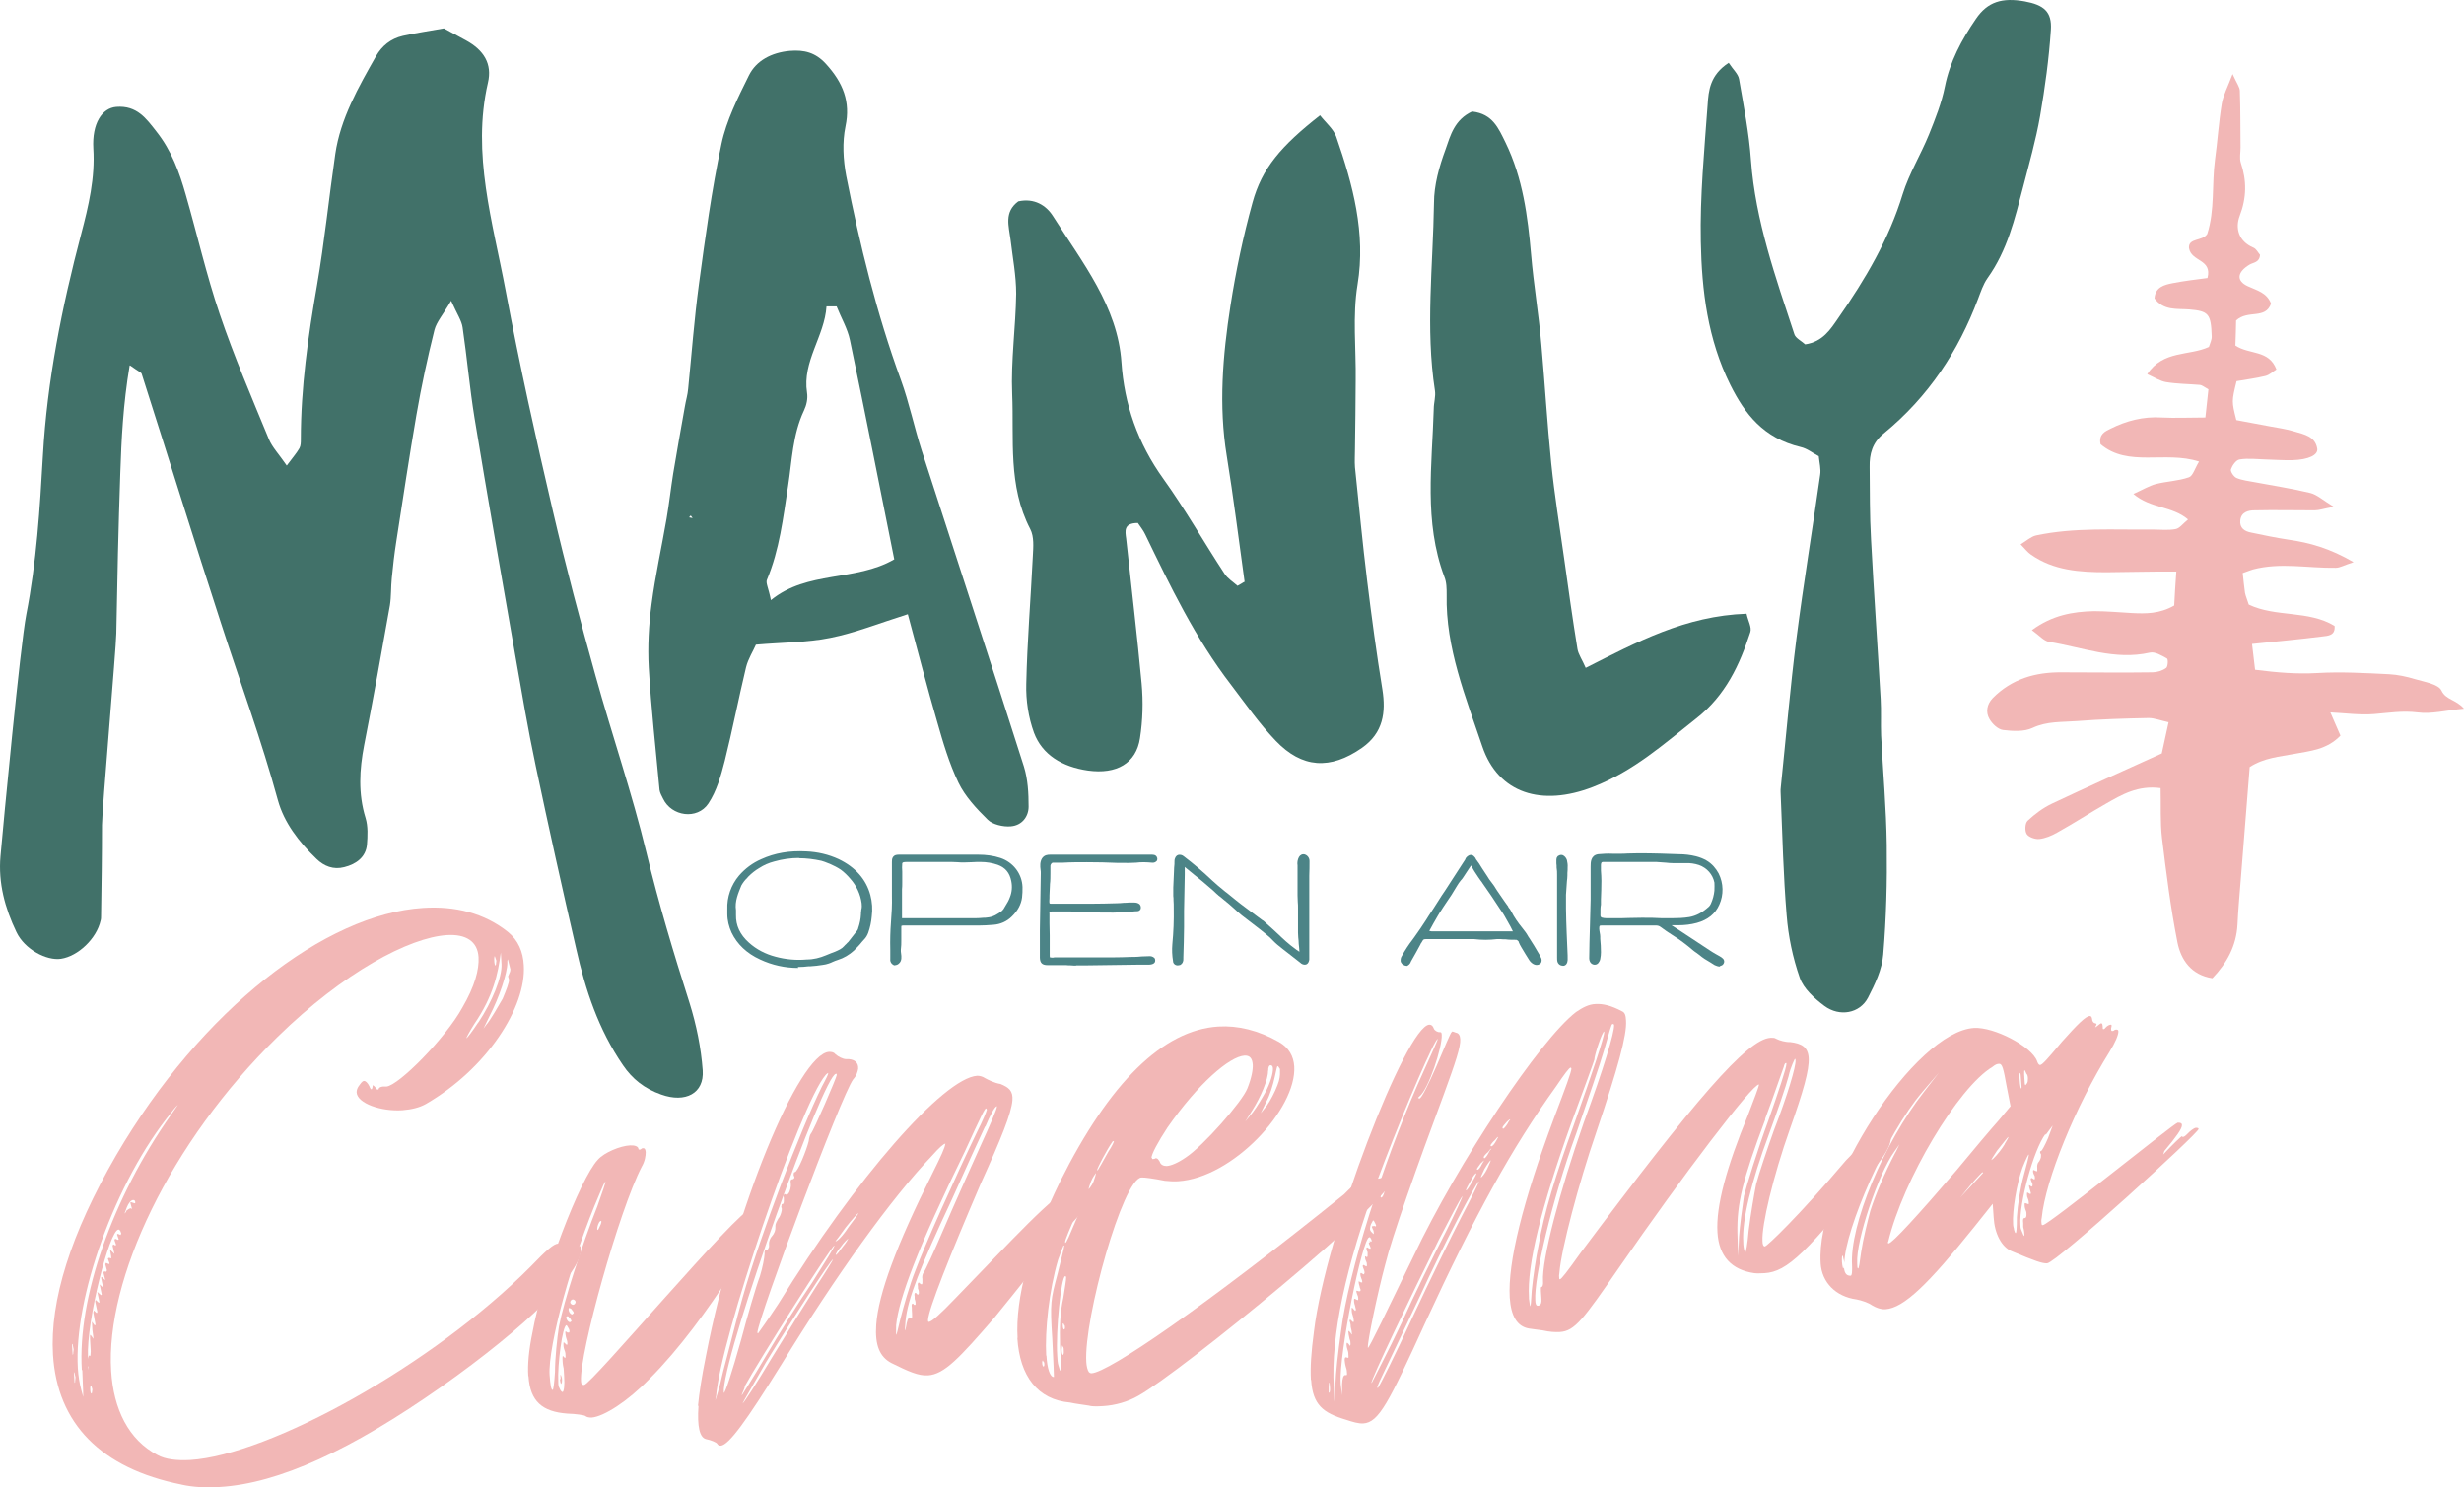
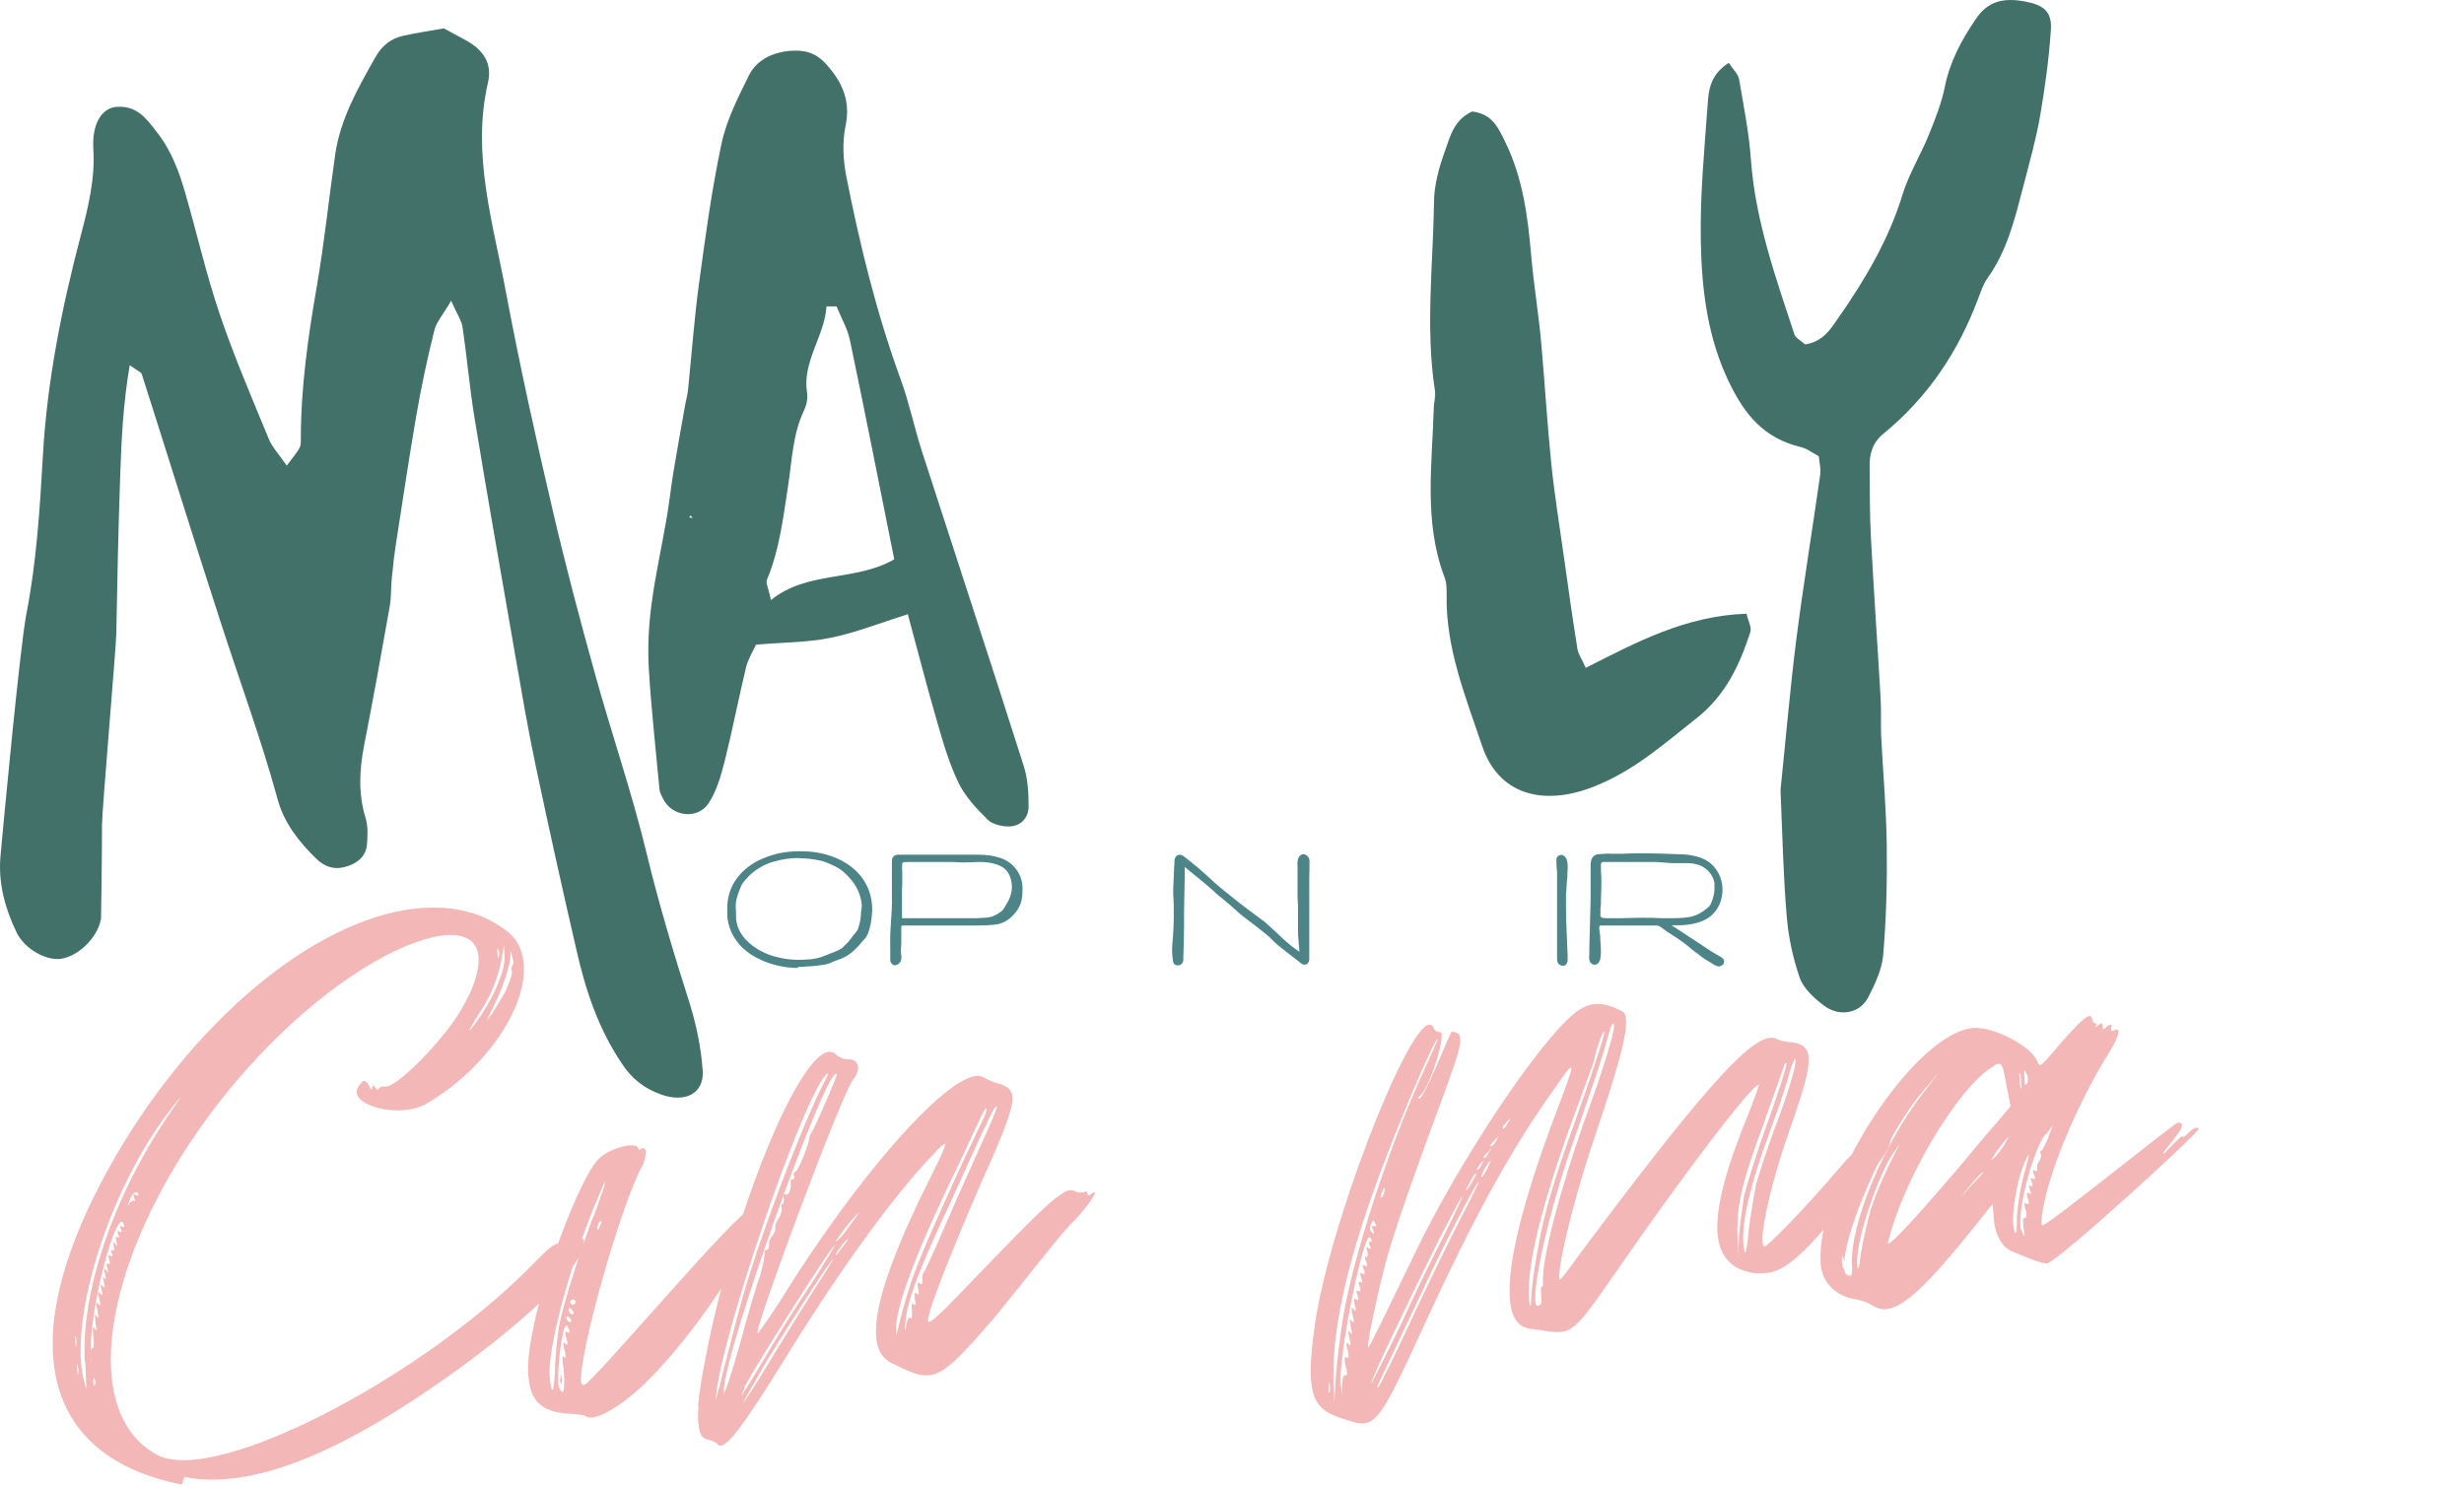
<svg xmlns="http://www.w3.org/2000/svg" id="Layer_2" viewBox="0 0 105.09 63.45">
  <defs>
    <style>.cls-1{fill:#4c8487;}.cls-2{fill:#417169;}.cls-3{fill:#f2b7b6;}</style>
  </defs>
  <g id="Layer_1-2">
    <g>
-       <path class="cls-3" d="M95.65,24.42c.04,.34,.06,.61,.1,.87,.03,.15,.1,.3,.16,.5,1.15,.55,2.54,.23,3.66,.91,.04,.42-.29,.42-.53,.45-.96,.12-1.92,.21-2.99,.32,.05,.41,.09,.74,.13,1.1,.94,.12,1.78,.19,2.65,.14,1.02-.06,2.04,0,3.06,.05,.37,.02,.75,.1,1.11,.21,.4,.12,1,.21,1.13,.49,.19,.4,.61,.37,.96,.77-.77,.07-1.39,.24-1.98,.16-.64-.08-1.23,.02-1.85,.07-.61,.05-1.24-.04-1.87-.07,.15,.34,.29,.67,.43,.99-.58,.6-1.28,.65-1.97,.78-.62,.12-1.28,.16-1.9,.56-.13,1.59-.25,3.19-.38,4.79-.05,.64-.11,1.28-.14,1.93-.05,.91-.45,1.64-1.07,2.29-.91-.14-1.34-.79-1.49-1.52-.29-1.47-.48-2.97-.66-4.46-.08-.68-.04-1.38-.06-2.13-.97-.13-1.66,.28-2.34,.67-.7,.4-1.38,.84-2.08,1.23-.23,.13-.49,.24-.75,.27-.18,.02-.46-.08-.54-.21-.09-.14-.07-.47,.04-.57,.31-.29,.66-.55,1.04-.73,1.5-.71,3.03-1.39,4.68-2.14,.07-.34,.17-.79,.29-1.33-.36-.08-.61-.18-.85-.18-1.02,.02-2.04,.05-3.06,.13-.63,.05-1.27,0-1.89,.29-.36,.17-.84,.14-1.26,.09-.22-.03-.46-.26-.58-.47-.17-.29-.11-.63,.14-.89,.81-.82,1.82-1.11,2.94-1.1,1.29,0,2.58,.02,3.87,0,.2,0,.43-.07,.59-.19,.07-.05,.09-.37,.03-.4-.23-.13-.51-.3-.73-.25-1.49,.34-2.88-.23-4.3-.46-.22-.04-.41-.27-.73-.5,.87-.64,1.75-.79,2.65-.81,.54,0,1.08,.05,1.61,.08,.59,.03,1.18,.04,1.81-.32,.02-.42,.05-.88,.09-1.45-.58,0-1.05,0-1.52,.01-.48,0-.97,.02-1.45,.02-1.14,0-2.27-.07-3.24-.76-.13-.09-.23-.22-.43-.43,.25-.15,.44-.33,.66-.38,1.65-.35,3.32-.23,4.99-.25,.32,0,.65,.04,.96-.02,.17-.03,.31-.23,.53-.41-.68-.58-1.59-.46-2.33-1.09,.4-.18,.66-.34,.95-.42,.47-.12,.96-.13,1.42-.29,.17-.06,.25-.38,.43-.67-1.45-.47-3.02,.26-4.2-.74-.09-.43,.2-.55,.42-.66,.68-.34,1.4-.53,2.18-.48,.59,.03,1.17,0,1.87,0,.05-.45,.09-.84,.13-1.2-.18-.1-.27-.18-.36-.19-.48-.04-.97-.04-1.45-.12-.24-.04-.47-.19-.8-.34,.68-1.03,1.79-.77,2.63-1.16,.05-.16,.13-.31,.12-.46-.03-.95-.13-1.07-.96-1.14-.53-.04-1.09,.06-1.48-.47,.03-.48,.41-.58,.77-.65,.51-.1,1.03-.16,1.49-.22,.21-.82-.69-.68-.79-1.28-.03-.44,.58-.28,.78-.6,.33-1.02,.19-2.1,.33-3.16,.11-.8,.16-1.61,.29-2.4,.06-.35,.24-.68,.46-1.26,.18,.4,.31,.56,.31,.72,.03,.81,.02,1.61,.03,2.42,0,.22-.05,.45,.01,.64,.26,.77,.25,1.5-.05,2.28-.19,.51-.05,1.07,.58,1.34,.13,.05,.21,.22,.29,.31-.02,.33-.28,.32-.45,.42-.53,.32-.57,.69-.07,.92,.39,.18,.81,.27,.99,.74-.24,.69-.98,.25-1.49,.72,0,.29-.02,.69-.03,1.07,.6,.4,1.43,.17,1.75,1.02-.15,.09-.3,.24-.48,.28-.41,.1-.83,.15-1.22,.22-.21,.86-.21,.86-.01,1.66,.45,.08,.92,.17,1.39,.26,.37,.07,.75,.12,1.1,.23,.4,.12,.87,.2,.96,.72,.05,.28-.37,.48-1.06,.5-.38,.01-.75-.02-1.13-.03-.38-.01-.76-.06-1.12,0-.15,.02-.31,.25-.37,.42-.03,.09,.12,.32,.24,.37,.24,.1,.52,.13,.78,.18,.79,.15,1.59,.27,2.37,.46,.28,.07,.52,.3,1,.59-.45,.08-.63,.15-.82,.15-.86,0-1.72-.02-2.57,0-.25,0-.56,.07-.6,.42-.04,.34,.19,.48,.47,.53,.52,.11,1.05,.22,1.58,.3,.91,.13,1.77,.37,2.78,.96-.41,.13-.58,.24-.76,.24-1.18,.02-2.36-.24-3.53,.07-.1,.03-.2,.07-.45,.16" />
      <path class="cls-2" d="M5.53,15.59c-.28,1.67-.35,3.14-.4,4.61-.08,2.27-.13,4.55-.17,6.82-.01,.65-.61,7.53-.61,8.17,0,1.3-.02,2.59-.04,3.89,0,.06,0,.13-.02,.19-.17,.77-.96,1.52-1.69,1.63-.61,.09-1.55-.4-1.9-1.14-.49-1.02-.78-2.1-.68-3.23,.12-1.36,.84-8.97,1.1-10.31,.44-2.25,.58-4.52,.71-6.79,.18-3.19,.81-6.33,1.63-9.44,.32-1.21,.6-2.4,.52-3.66-.06-1.06,.37-1.72,.98-1.77,.88-.07,1.28,.5,1.71,1.05,.65,.82,.98,1.74,1.25,2.69,.49,1.7,.88,3.42,1.45,5.1,.61,1.8,1.37,3.57,2.1,5.34,.14,.34,.43,.64,.76,1.12,.26-.35,.42-.53,.54-.74,.06-.11,.06-.25,.06-.38,0-2.21,.31-4.39,.69-6.57,.32-1.86,.51-3.74,.78-5.6,.22-1.51,.98-2.84,1.74-4.18,.25-.43,.62-.74,1.14-.86,.57-.13,1.15-.21,1.75-.32,.32,.17,.63,.34,.94,.51,.77,.42,1.13,1.01,.94,1.81-.7,3.03,.21,5.95,.76,8.89,.59,3.14,1.28,6.26,2.01,9.38,.55,2.36,1.17,4.7,1.82,7.03,.7,2.52,1.56,5.01,2.17,7.54,.52,2.16,1.16,4.29,1.84,6.42,.29,.93,.49,1.91,.56,2.87,.07,.98-.74,1.4-1.77,1.03-.71-.25-1.23-.66-1.63-1.25-1.05-1.53-1.6-3.21-1.99-4.94-.6-2.6-1.18-5.21-1.73-7.82-.34-1.6-.61-3.21-.89-4.81-.58-3.34-1.17-6.68-1.72-10.03-.21-1.29-.32-2.58-.51-3.87-.04-.29-.23-.56-.49-1.14-.35,.6-.62,.9-.71,1.24-.3,1.2-.56,2.41-.77,3.63-.31,1.8-.58,3.61-.86,5.41-.08,.51-.14,1.03-.19,1.55-.04,.39-.02,.78-.08,1.16-.35,1.99-.71,3.98-1.1,5.97-.2,1.04-.26,2.06,.06,3.1,.11,.36,.09,.77,.06,1.15-.05,.51-.44,.82-.97,.95-.46,.12-.86-.04-1.18-.35-.76-.73-1.39-1.56-1.65-2.51-.69-2.53-1.6-5-2.41-7.5-1.16-3.56-2.26-7.13-3.4-10.69-.02-.05-.11-.08-.49-.35" />
-       <path class="cls-2" d="M53.08,24.8c-.25-1.79-.47-3.58-.76-5.36-.35-2.14-.17-4.28,.16-6.4,.23-1.48,.54-2.95,.94-4.4,.4-1.46,1.21-2.41,2.88-3.72,.24,.31,.57,.58,.69,.91,.71,2.05,1.27,4.11,.91,6.31-.22,1.34-.06,2.72-.08,4.09,0,.97-.02,1.95-.03,2.92,0,.26-.02,.52,0,.78,.17,1.62,.32,3.23,.52,4.85,.19,1.55,.4,3.1,.65,4.64,.15,.96,.04,1.84-.87,2.48-1.36,.95-2.56,.87-3.68-.3-.71-.74-1.29-1.58-1.9-2.38-1.54-2-2.6-4.22-3.67-6.43-.08-.17-.21-.33-.31-.48-.62,0-.54,.36-.5,.66,.22,2.06,.47,4.13,.66,6.19,.07,.77,.05,1.56-.07,2.33-.16,1.07-1,1.55-2.22,1.38-1.11-.16-1.95-.68-2.3-1.61-.24-.66-.35-1.39-.33-2.09,.04-1.82,.19-3.63,.28-5.45,.02-.39,.06-.82-.11-1.15-.96-1.85-.69-3.83-.77-5.76-.06-1.42,.15-2.86,.17-4.28,0-.77-.15-1.54-.24-2.31-.07-.57-.29-1.17,.33-1.63,.68-.15,1.19,.17,1.48,.63,1.25,1.98,2.76,3.85,2.92,6.24,.12,1.78,.69,3.44,1.79,4.97,.94,1.31,1.73,2.71,2.61,4.05,.13,.2,.36,.34,.55,.51,.11-.06,.21-.12,.32-.19" />
      <path class="cls-2" d="M38.72,26.2c-1.24,.39-2.25,.8-3.31,1.01-.98,.2-2.01,.19-3.17,.29-.11,.26-.33,.6-.42,.96-.32,1.33-.58,2.68-.91,4-.16,.62-.34,1.28-.7,1.82-.47,.7-1.57,.55-1.93-.21-.06-.12-.13-.24-.15-.37-.16-1.74-.36-3.48-.46-5.22-.05-.9,0-1.82,.12-2.72,.16-1.22,.43-2.42,.64-3.64,.11-.64,.18-1.28,.28-1.91,.16-.96,.33-1.92,.5-2.87,.04-.25,.12-.5,.14-.76,.15-1.49,.26-2.98,.46-4.46,.27-2,.54-4,.96-5.98,.21-1,.7-1.97,1.17-2.92,.31-.63,.96-.98,1.75-1.05,.61-.05,1.09,.07,1.53,.55,.74,.81,1.06,1.62,.84,2.67-.14,.68-.1,1.42,.03,2.11,.58,2.94,1.29,5.85,2.33,8.7,.36,.99,.57,2.02,.89,3.02,1.45,4.49,2.93,8.98,4.36,13.48,.17,.55,.2,1.14,.2,1.71,0,.41-.27,.8-.76,.84-.32,.03-.78-.08-.98-.28-.49-.48-.97-1-1.25-1.58-.4-.83-.66-1.72-.91-2.6-.42-1.44-.79-2.88-1.26-4.62m-3.03-13.1c-.14,0-.28,0-.43,0-.08,1.27-1.04,2.35-.83,3.68,.04,.25-.02,.53-.13,.76-.49,1.04-.51,2.15-.68,3.23-.21,1.35-.36,2.7-.9,3.99-.06,.14,.06,.33,.17,.87,1.56-1.27,3.6-.78,5.26-1.74-.63-3.14-1.24-6.25-1.89-9.35-.1-.49-.38-.96-.57-1.44m-6.14,9.03l-.08-.11-.07,.08,.15,.03Z" />
      <path class="cls-2" d="M77.57,19.46c-.27-.14-.5-.33-.77-.39-1.59-.38-2.38-1.41-3-2.65-.97-1.95-1.22-4.03-1.26-6.11-.04-1.94,.15-3.89,.29-5.83,.04-.62,.1-1.28,.9-1.8,.18,.28,.4,.47,.44,.69,.2,1.16,.43,2.32,.51,3.48,.19,2.56,1.05,4.98,1.85,7.41,.05,.16,.29,.28,.46,.43,.75-.11,1.08-.64,1.41-1.12,1.16-1.66,2.17-3.38,2.75-5.29,.27-.87,.77-1.68,1.12-2.54,.27-.67,.54-1.35,.68-2.05,.21-1.05,.71-1.99,1.32-2.88,.5-.74,1.13-.92,2.08-.75,.82,.15,1.17,.44,1.12,1.21-.08,1.23-.25,2.46-.46,3.68-.18,1.03-.47,2.04-.73,3.05-.35,1.33-.66,2.67-1.51,3.86-.19,.27-.29,.59-.41,.9-.83,2.2-2.09,4.15-4.03,5.74-.48,.39-.6,.88-.59,1.41,.01,1.04,0,2.08,.06,3.11,.12,2.27,.28,4.53,.41,6.8,.03,.52,0,1.04,.02,1.56,.08,1.56,.22,3.11,.24,4.67,.02,1.56-.02,3.12-.15,4.67-.05,.63-.35,1.26-.65,1.84-.35,.67-1.21,.83-1.86,.35-.43-.32-.89-.74-1.05-1.2-.3-.86-.49-1.77-.56-2.67-.14-1.68-.18-3.38-.25-5.06,0-.13-.02-.26,0-.39,.22-2.12,.4-4.25,.67-6.37,.3-2.32,.68-4.64,1.01-6.96,.04-.25-.03-.51-.06-.8" />
      <path class="cls-2" d="M62.8,4.76c.86,.1,1.11,.71,1.41,1.32,.74,1.52,.95,3.16,1.09,4.76,.11,1.3,.33,2.58,.44,3.87,.15,1.68,.25,3.37,.42,5.05,.14,1.36,.36,2.71,.55,4.06,.18,1.29,.36,2.58,.57,3.87,.04,.23,.2,.45,.35,.8,2.18-1.1,4.25-2.22,6.86-2.31,.07,.32,.23,.58,.16,.79-.45,1.38-1.05,2.7-2.32,3.69-1.37,1.08-2.66,2.24-4.39,2.91-2.19,.85-4.04,.28-4.72-1.73-.71-2.11-1.57-4.21-1.52-6.47,0-.26,0-.53-.1-.77-.88-2.35-.52-4.77-.45-7.16,0-.26,.09-.52,.05-.78-.41-2.66-.08-5.33-.04-8,0-.76,.22-1.55,.49-2.28,.21-.6,.38-1.28,1.15-1.63" />
      <path class="cls-1" d="M34.04,41.29c-.56,0-1.11-.12-1.62-.36-.57-.26-.98-.65-1.22-1.15-.11-.25-.18-.51-.18-.79,0-.05,0-.09,0-.14,0-.02,0-.04,0-.06-.02-.52,.16-1.04,.5-1.44,.26-.3,.58-.54,.95-.7,.57-.26,1.2-.37,1.92-.33,.48,.02,.95,.13,1.38,.33,.71,.34,1.17,.86,1.35,1.53,.08,.3,.1,.61,.06,.91-.02,.24-.07,.47-.15,.7-.04,.11-.1,.21-.18,.29-.03,.03-.06,.07-.09,.1-.1,.13-.22,.25-.34,.37-.2,.18-.43,.32-.69,.4-.07,.02-.14,.05-.21,.08-.06,.03-.11,.05-.17,.07-.09,.03-.17,.05-.26,.06-.18,.03-.36,.05-.53,.06h-.07c-.15,.02-.3,.03-.46,.03m.06-4.65c-.36,0-.72,.05-1.07,.15-.23,.06-.44,.15-.64,.28-.17,.1-.32,.22-.46,.36-.02,.02-.04,.04-.05,.06-.1,.09-.18,.2-.25,.32-.13,.32-.29,.68-.23,1.06h0v.07s0,.09,0,.13c-.01,.45,.17,.84,.55,1.18,.32,.29,.71,.49,1.13,.6,.44,.12,.89,.16,1.34,.12,.28,0,.56-.07,.82-.18,.07-.03,.15-.06,.22-.09,.06-.02,.11-.04,.16-.06,.16-.07,.3-.13,.39-.24,.03-.03,.05-.06,.08-.08,.03-.04,.07-.07,.1-.1,.13-.17,.26-.34,.39-.5,.01-.02,.02-.04,.03-.07,0-.01,0-.03,.01-.04,.06-.18,.1-.37,.11-.57,0-.04,0-.09,.01-.13,0-.03,0-.05,.01-.08,.02-.08,.02-.17,.01-.25-.05-.39-.22-.76-.49-1.06-.12-.14-.25-.27-.4-.38-.15-.1-.31-.18-.47-.25l-.08-.03c-.09-.04-.18-.07-.28-.1-.32-.07-.64-.11-.96-.11" />
      <path class="cls-1" d="M38.18,41.18s-.06,0-.08-.02c-.08-.04-.14-.13-.13-.23,0-.14,0-.28,0-.42-.01-.39,0-.79,.03-1.18,.03-.37,.05-.74,.04-1.1v-.48c0-.32,0-.64,0-.95v-.02c0-.07,0-.15,.04-.21,.07-.11,.19-.11,.27-.11h.72c.87,0,1.78,0,2.66,0,.32,0,.64,.04,.94,.14,.54,.18,.92,.67,.94,1.24,0,.15,0,.3-.02,.45-.04,.29-.18,.56-.44,.81-.21,.21-.49,.33-.78,.35-.24,.02-.43,.03-.61,.03-.7,0-1.4,0-2.1,0h-1.11s-.07,0-.1,.01c-.01,.01-.01,.04-.01,.09,0,.02,0,.04,0,.05,0,.04,0,.08,0,.12,0,.07,0,.13,0,.2,0,.05,0,.1,0,.16,0,.13,0,.27-.02,.41,0,.05,0,.1,.01,.15,.02,.14,.04,.32-.09,.43-.04,.04-.1,.07-.16,.07m.27-2s.06,0,.09,0c.02,0,.03,0,.05,0h.54c.8,0,1.63,0,2.45,0,.12,0,.25-.01,.37-.02,.05,0,.1,0,.15-.01,.26-.02,.46-.15,.64-.29,.02-.02,.04-.05,.06-.07,.07-.12,.13-.22,.19-.32,.03-.06,.06-.12,.08-.18,.09-.22,.11-.46,.06-.7-.07-.35-.25-.57-.58-.69-.23-.08-.48-.12-.72-.12-.13,0-.26,0-.39,.01-.11,0-.22,.01-.32,.01-.1,0-.19,0-.28-.01-.08,0-.17-.01-.25-.01-.5,0-1,0-1.5,0h-.38c-.17,0-.22,.01-.23,.06-.01,.12-.01,.23,0,.35v.07c0,.14,0,.28,0,.41,0,.09,0,.19-.01,.28,0,.32,0,.64,0,.96v.18s0,.06,0,.1h0Z" />
-       <path class="cls-1" d="M45.91,41.19h0c-.08,0-.16,0-.24-.01-.07,0-.13,0-.2-.01-.14,0-.28,0-.42,0-.12,0-.24,0-.37,0-.23,0-.32-.09-.33-.31,0-.15,0-.31,0-.46v-.14c0-.06,0-.13,0-.19v-.39s.04-2.43,.04-2.43c0-.05,0-.1-.01-.15-.02-.15-.03-.33,.06-.48,.1-.15,.24-.16,.35-.16,.14,0,.28,0,.41,0h.15c1.16,0,2.32,0,3.48,0h.02c.09,0,.18,0,.27,0,.06,0,.17,0,.22,.1,0,.02,.01,.03,.02,.05,0,.05,0,.1-.04,.13-.05,.05-.12,.07-.19,.06-.22-.02-.45-.03-.68,0-.15,0-.3,.02-.45,.01h-.33c-.43-.02-.87-.03-1.31-.03-.34,0-.69,0-1.02,.02h-.31s-.03,0-.05,0c-.03,0-.06,0-.09,0-.06,.03-.1,.1-.09,.17,0,.08,0,.16,0,.26,0,.17,0,.34-.02,.49v.03c0,.15-.02,.3-.02,.45,0,.03,0,.06,0,.1,0,.07-.02,.21,.01,.24,.01,0,.02,.01,.04,.01h.18c.51,0,1.03,0,1.54,0,.38,0,.75-.01,1.1-.02,.1,0,.21-.01,.31-.02,.07,0,.13,0,.2-.01,.08,0,.16,0,.24,0,.08,0,.16,.02,.22,.07,.05,.05,.07,.13,.05,.2-.02,.06-.08,.1-.14,.1-.08,0-.17,.01-.25,.02-.25,.02-.52,.04-.77,.04-.42,0-.86,0-1.3-.03-.27-.02-.56-.02-.83-.02-.16,0-.33,0-.49,0-.07,0-.09,.01-.1,.02-.01,.02-.02,.05-.01,.07,0,.1,0,.21,0,.31v.11c0,.17,.01,.34,.01,.51,0,.16,0,.33,0,.49,0,.11,0,.22,0,.33h0s0,.11,.01,.12c.06,.01,.12,.02,.19,0,.03,0,.06,0,.09,0h.8c.52,0,1.04,0,1.55,0,.29,0,.59-.01,.88-.02h.09c.1,0,.21-.01,.31-.02,.1,0,.2-.01,.3-.01,.09-.01,.17,.01,.24,.07,.03,.03,.04,.07,.04,.12,0,.06-.04,.16-.25,.17-.07,0-.14,0-.2,0-.08,0-.15,0-.23,0-.73,.01-1.46,.02-2.19,.03-.08,0-.15,0-.23,0-.09,0-.19,0-.29,0" />
      <path class="cls-1" d="M50.24,41.18h-.02c-.1,0-.19-.08-.19-.18-.04-.24-.05-.48-.03-.72,.05-.52,.07-1.03,.06-1.55,0-.11,0-.22-.01-.33,0-.06,0-.12-.01-.18,0-.06,0-.12,0-.17v-.19c.01-.22,.02-.45,.03-.68,0-.11,.01-.22,.02-.32,0-.02,0-.04,0-.07,0-.07,0-.13,.03-.19,.02-.06,.07-.11,.13-.13,.08-.02,.17,0,.24,.06,.42,.32,.82,.66,1.21,1.03,.16,.15,.33,.29,.49,.42,.05,.04,.09,.08,.14,.11,.26,.21,.51,.42,.77,.61,.17,.13,.35,.26,.52,.39,.08,.06,.15,.11,.23,.17,0,0,.01,0,.02,.01,.02,.01,.04,.03,.05,.04,.22,.2,.45,.4,.67,.61l.05,.05c.13,.12,.27,.25,.41,.36,.09,.07,.17,.13,.25,.19,.04,.03,.08,.05,.12,.08,0-.11-.02-.22-.03-.34,0-.09-.01-.18-.02-.27,0-.07-.01-.13-.01-.2,0-.13,0-.26,0-.39,0-.22,0-.45,0-.67,0-.08,0-.17-.01-.25,0-.09-.01-.18-.01-.28,0-.45,0-.83,0-1.19,0-.03,0-.06,0-.09-.02-.12,0-.25,.06-.36,.05-.09,.15-.14,.25-.11,.12,.04,.2,.15,.2,.28,0,.21,0,.42-.01,.63,0,.07,0,.14,0,.21,0,.03,0,.07,0,.1,0,.04,0,.08,0,.12,0,.72,0,1.44,0,2.17v.81s0,.02,0,.04c0,.04,0,.08,0,.13-.03,.18-.13,.21-.19,.21-.07,0-.14-.03-.19-.08l-.05-.04c-.08-.06-.15-.12-.23-.18-.08-.06-.15-.12-.23-.18-.16-.12-.32-.25-.48-.38-.06-.05-.12-.11-.18-.17-.05-.05-.1-.1-.14-.14-.28-.24-.57-.46-.83-.66l-.04-.03c-.22-.16-.43-.33-.63-.52-.15-.14-.31-.27-.47-.4-.07-.06-.14-.12-.21-.17,0,0-.02-.01-.02-.02-.02-.02-.04-.03-.06-.05-.09-.09-.19-.18-.3-.27-.19-.17-.4-.34-.6-.5l-.05-.04c-.11-.09-.22-.18-.33-.27-.02-.02-.04-.03-.06-.05,0,0-.01-.01-.02-.02v.33c-.01,.51-.02,1.03-.03,1.54,0,.11,0,.22,0,.33,0,.12,0,.24,0,.36,0,.43-.02,.87-.03,1.3v.06c.01,.11-.04,.22-.15,.27h-.02Z" />
-       <path class="cls-1" d="M60,41.2h-.01c-.05,0-.1-.02-.15-.05h-.01s-.08-.08-.09-.13c-.01-.08,0-.17,.05-.24,.13-.24,.28-.47,.45-.69l.08-.11c.18-.25,.35-.5,.51-.75l.1-.16c.15-.23,.3-.45,.44-.68,.08-.13,.16-.25,.25-.38,.29-.45,.59-.91,.88-1.36v-.02c.04-.07,.1-.12,.17-.15,.15-.05,.23,.09,.27,.14v.02c.1,.13,.19,.26,.27,.4,.08,.12,.15,.23,.23,.35h0c.05,.08,.09,.15,.15,.22,.09,.11,.17,.23,.24,.35l.04,.06c.1,.15,.21,.3,.31,.45,.05,.07,.1,.14,.15,.21v.02c.05,.05,.09,.11,.12,.17,.13,.26,.3,.5,.48,.72,.09,.11,.18,.23,.25,.36,.02,.03,.04,.06,.06,.09,.12,.19,.25,.39,.39,.64,.03,.05,.06,.1,.08,.15h0c.05,.08,.05,.16,.02,.23-.02,.04-.06,.07-.11,.09-.17,.06-.34-.09-.41-.21-.05-.08-.1-.16-.15-.24-.06-.1-.12-.2-.18-.3-.04-.07-.08-.14-.11-.22v-.02s-.07-.08-.12-.07c-.14,0-.29,0-.43-.02-.07,0-.15,0-.23-.01h0s-.09,0-.14,0c-.33,.04-.66,.04-.99,0-.03,0-.06,0-.08,0-.03,0-.07,0-.11,0-.16,0-.32,0-.48,0-.12,0-.24,0-.36,0-.15,0-.3,0-.45,0h-.25s-.08,0-.08,0c-.07,0-.15,0-.22,0-.1,0-.13,.02-.15,.06-.02,.03-.04,.07-.06,.1-.02,.02-.03,.04-.04,.07-.13,.24-.26,.48-.4,.72h0c-.03,.1-.1,.17-.19,.2h-.01Zm3.92-1.47c.14,0,.27,0,.41,0h.2s0,0-.01-.01c-.02-.03-.03-.07-.05-.1-.02-.03-.03-.07-.05-.1-.11-.19-.19-.34-.27-.48-.05-.08-.1-.16-.16-.24h0c-.11-.17-.22-.33-.33-.5l-.06-.09c-.12-.17-.24-.35-.36-.52-.03-.05-.06-.09-.1-.14-.06-.09-.13-.18-.19-.28-.05-.07-.09-.14-.13-.21-.03-.05-.05-.09-.08-.14h0s-.12,.18-.12,.18c-.07,.11-.14,.21-.21,.32-.03,.05-.07,.1-.11,.14-.06,.07-.11,.15-.16,.23-.15,.26-.31,.51-.48,.75-.04,.06-.08,.12-.12,.18l-.05,.08c-.06,.09-.12,.18-.17,.27-.12,.21-.25,.43-.36,.64h0s.07,.02,.1,.02c.36,0,.73,0,1.09,0,.59,0,1.18,0,1.77,0h.01Z" />
      <path class="cls-1" d="M66.63,41.19s-.02,0-.03,0c-.08-.02-.14-.07-.17-.15-.02-.06-.02-.13-.02-.19v-1.34c0-.74,0-1.47,0-2.2,0-.1,0-.19-.02-.3,0-.06,0-.12-.01-.18,0-.01,0-.03,0-.04,0-.04,0-.07,0-.11,0-.05,.01-.09,.04-.13,.01-.02,.03-.04,.06-.05,.05-.03,.11-.04,.17-.02,.09,.04,.15,.12,.18,.21,.02,.1,.04,.2,.03,.3,0,.08,0,.17-.01,.25,0,.03,0,.06,0,.1,0,.08-.01,.17-.02,.25-.01,.19-.03,.38-.04,.58,0,.19,0,.39,0,.59,0,.34,.02,.7,.03,1.05,.01,.33,.03,.66,.04,.94v.03c0,.1,.02,.24-.05,.34-.03,.05-.09,.08-.15,.08" />
      <path class="cls-1" d="M73.37,41.23s-.01,0-.02,0c-.08,0-.15-.03-.22-.06-.06-.04-.13-.08-.19-.12-.16-.09-.32-.19-.46-.31-.04-.03-.08-.06-.12-.09-.05-.03-.1-.07-.15-.11-.28-.24-.57-.46-.88-.65-.17-.11-.34-.22-.51-.35-.05-.04-.12-.06-.19-.06h0c-.44,0-.88,0-1.33,0h-.85s-.04,0-.07,0c-.05,0-.13,0-.15,.01h0c-.04,.06-.02,.19,0,.3,.01,.05,.02,.11,.02,.16v.1c.02,.19,.03,.38,.03,.57,0,.1-.01,.19-.03,.29-.01,.06-.04,.12-.08,.17-.05,.06-.12,.08-.19,.07-.07-.01-.14-.06-.17-.13-.02-.04-.03-.09-.03-.14,0-.45,.02-.91,.03-1.35,.01-.38,.02-.77,.03-1.15,0-.32,0-.65,0-.96v-.45c0-.18,0-.48,.32-.53,.21-.02,.41-.03,.62-.02,.11,0,.22,0,.32,0,.1,0,.21,0,.31-.01,.16,0,.32-.01,.48-.01,.63,0,1.19,.02,1.71,.04,.25,0,.5,.03,.74,.09,.34,.09,.57,.23,.75,.43,.08,.09,.15,.19,.21,.3,.21,.42,.22,.91,.03,1.33-.17,.39-.49,.65-.96,.78-.26,.07-.52,.1-.79,.1-.1,0-.19,0-.29,0l.37,.24c.42,.28,.84,.55,1.26,.83,.08,.06,.18,.11,.26,.16,.05,.03,.11,.06,.16,.09,.06,.03,.11,.07,.15,.11,.05,.05,.06,.13,.03,.19-.03,.07-.09,.11-.16,.11h0Zm-3.75-4.46c-.25,0-.5,0-.75,0h-.51s-.05,.01-.05,.02c-.04,.04-.03,.16-.03,.23v.12c.01,.14,.02,.28,.02,.43,0,.27-.01,.54-.02,.8v.22c-.01,.06-.02,.12-.02,.18,0,.05,0,.09,0,.14v.03c0,.07-.01,.15,.02,.18,.01,0,.02,.01,.03,.02,.12,.04,.3,.03,.45,.03,.04,0,.09,0,.12,0,.19,0,.38,0,.57-.01,.19,0,.39-.01,.58-.01,.29,0,.58,0,.87,.02,.13,0,.26,0,.39,0,.26,0,.51-.01,.76-.05,.28-.05,.54-.18,.83-.44,.04-.04,.07-.08,.09-.13,.08-.18,.13-.36,.15-.56v-.03c.01-.1,0-.21,0-.31-.07-.35-.32-.63-.66-.75-.18-.06-.38-.09-.57-.08-.06,0-.12,0-.18,0-.12,0-.24,0-.36,0-.1,0-.2-.01-.29-.02-.14-.01-.28-.02-.42-.03-.33,0-.67,0-1,0h0Z" />
-       <path class="cls-3" d="M7.75,63.33c-3.46-.69-5.31-2.62-5.49-5.54-.14-2.3,.76-5.17,2.69-8.5,3.65-6.25,8.95-10.3,13.09-10.56,1.37-.09,2.62,.22,3.63,1.03,.43,.35,.64,.84,.67,1.42,.11,1.78-1.57,4.4-4.17,5.91-.28,.16-.63,.24-1.01,.27-.9,.06-1.92-.29-1.95-.76,0-.09,.02-.15,.07-.24,.11-.15,.16-.24,.25-.25,.06,0,.15,.08,.22,.22,.04,.11,.07,.14,.1,.14t.03-.06l.02-.12s.06,.03,.12,.11c.03,.06,.06,.08,.09,.08,.03,0,.06-.03,.05-.06,.03-.03,.08-.06,.17-.07h.15c.52-.04,2.53-2.07,3.24-3.37,.53-.91,.72-1.62,.69-2.15-.04-.67-.53-.99-1.35-.94-1.6,.1-4.41,1.59-7.22,4.34-4.63,4.53-7.34,10.37-7.1,14.25,.1,1.63,.74,2.94,1.98,3.59,.33,.18,.8,.24,1.39,.21,3.38-.21,10.34-4.04,14.52-8.25,.69-.72,.99-.97,1.17-.98,.06,0,.09,.02,.12,.08l.03,.09s0,.03-.03,.03l-.12-.05,.07,.14c0,.09-.05,.21-.13,.33l-.05,.06s.11-.04,.22-.16l.33-.37c-.15,.42-.26,.6-.25,.66v.03s.14-.15,.32-.46c.08-.12,.16-.19,.22-.19t.03,.03v.09s.09-.12,.09-.12c.03-.06,.05-.09,.08-.09,.03,0,.03,.06,.04,.14,.06,.96-2.31,3.3-5.95,5.87-3.84,2.7-6.94,4.12-9.44,4.27-.58,.04-1.14,.01-1.64-.1m-4.62-5.59l.02-.18-.04-.2s0-.03-.03-.03l.03,.47,.03-.06Zm.08,1.22l.02-.21-.04-.17-.03-.06,.03,.47,.03-.03Zm.29-.52c-.19-3.06,1.3-7.33,3.8-10.88l.3-.43s-.11,.09-.27,.31c-2.42,2.96-4.18,7.95-4,10.93,.02,.32,.07,.64,.15,.93l.08,.29s0-.32-.04-1.14m.22-.16c.01-.29,.03-.47,.09-.47l.03,.03s.02-.09,.02-.21l-.03-.52c0-.12-.01-.17,.02-.18l.13,.17-.05-.38-.02-.35s.03,.03,.06,.08l.06,.08s.03,0,.03-.06l-.09-.49,.02-.09,.12,.11s.03,0,.03-.06l-.09-.43q0-.06,.03-.06l.12,.11s.03,0,.03-.03l-.09-.43,.16,.14,.03-.03-.09-.43,.15,.14-.09-.43,.03-.03,.15,.14-.08-.32,.03-.06,.09,.02,.03-.06-.07-.26,.03-.06,.12,.05s.03,0,.03-.03l-.07-.2,.03-.03h.06s.03,.02,.03,.02c.03,0,.03-.03,.02-.09l-.05-.29,.19,.19-.08-.35,.03-.06,.09,.05,.03-.03-.07-.2,.03-.06,.12,.05s.03,0,.03-.03l-.07-.2,.03-.03,.12,.05,.03-.06-.03-.09c-.03-.06-.06-.08-.09-.08-.38,.02-1.37,3.89-1.3,5.46v.53s.02-.15,.02-.15Zm.19,1.13l.02-.15-.04-.14-.03-.03s-.03,.06-.02,.18c0,.12,.04,.17,.04,.17l.03-.03Zm1.45-7.75c.05-.06,.17-.13,.2-.13l.06,.03-.07-.26s0-.03,.03-.03l.15,.05s.03,0,.03-.03c0-.09-.04-.11-.09-.11-.09,0-.2,.13-.27,.31l-.1,.27,.08-.09Zm15.03-8.05c.59-.89,1.02-1.94,.99-2.49l-.03-.5c-.12,.91-.32,1.86-1.13,3.05-.19,.3-.34,.58-.34,.61,.03,0,.27-.31,.51-.68m.38,.06c.16-.21,.45-.7,.66-1.07,.15-.36,.28-.69,.27-.81l-.04-.14,.05-.12s.05-.09,.05-.18l-.11-.43s-.03,.06-.02,.15c0,.44-.35,1.48-.76,2.27l-.26,.54,.16-.22Zm.37-2.51l.02-.18-.07-.2s-.03,.06-.02,.18c0,.15,.04,.23,.04,.23l.03-.03Z" />
+       <path class="cls-3" d="M7.75,63.33c-3.46-.69-5.31-2.62-5.49-5.54-.14-2.3,.76-5.17,2.69-8.5,3.65-6.25,8.95-10.3,13.09-10.56,1.37-.09,2.62,.22,3.63,1.03,.43,.35,.64,.84,.67,1.42,.11,1.78-1.57,4.4-4.17,5.91-.28,.16-.63,.24-1.01,.27-.9,.06-1.92-.29-1.95-.76,0-.09,.02-.15,.07-.24,.11-.15,.16-.24,.25-.25,.06,0,.15,.08,.22,.22,.04,.11,.07,.14,.1,.14t.03-.06l.02-.12s.06,.03,.12,.11c.03,.06,.06,.08,.09,.08,.03,0,.06-.03,.05-.06,.03-.03,.08-.06,.17-.07h.15c.52-.04,2.53-2.07,3.24-3.37,.53-.91,.72-1.62,.69-2.15-.04-.67-.53-.99-1.35-.94-1.6,.1-4.41,1.59-7.22,4.34-4.63,4.53-7.34,10.37-7.1,14.25,.1,1.63,.74,2.94,1.98,3.59,.33,.18,.8,.24,1.39,.21,3.38-.21,10.34-4.04,14.52-8.25,.69-.72,.99-.97,1.17-.98,.06,0,.09,.02,.12,.08l.03,.09s0,.03-.03,.03l-.12-.05,.07,.14l-.05,.06s.11-.04,.22-.16l.33-.37c-.15,.42-.26,.6-.25,.66v.03s.14-.15,.32-.46c.08-.12,.16-.19,.22-.19t.03,.03v.09s.09-.12,.09-.12c.03-.06,.05-.09,.08-.09,.03,0,.03,.06,.04,.14,.06,.96-2.31,3.3-5.95,5.87-3.84,2.7-6.94,4.12-9.44,4.27-.58,.04-1.14,.01-1.64-.1m-4.62-5.59l.02-.18-.04-.2s0-.03-.03-.03l.03,.47,.03-.06Zm.08,1.22l.02-.21-.04-.17-.03-.06,.03,.47,.03-.03Zm.29-.52c-.19-3.06,1.3-7.33,3.8-10.88l.3-.43s-.11,.09-.27,.31c-2.42,2.96-4.18,7.95-4,10.93,.02,.32,.07,.64,.15,.93l.08,.29s0-.32-.04-1.14m.22-.16c.01-.29,.03-.47,.09-.47l.03,.03s.02-.09,.02-.21l-.03-.52c0-.12-.01-.17,.02-.18l.13,.17-.05-.38-.02-.35s.03,.03,.06,.08l.06,.08s.03,0,.03-.06l-.09-.49,.02-.09,.12,.11s.03,0,.03-.06l-.09-.43q0-.06,.03-.06l.12,.11s.03,0,.03-.03l-.09-.43,.16,.14,.03-.03-.09-.43,.15,.14-.09-.43,.03-.03,.15,.14-.08-.32,.03-.06,.09,.02,.03-.06-.07-.26,.03-.06,.12,.05s.03,0,.03-.03l-.07-.2,.03-.03h.06s.03,.02,.03,.02c.03,0,.03-.03,.02-.09l-.05-.29,.19,.19-.08-.35,.03-.06,.09,.05,.03-.03-.07-.2,.03-.06,.12,.05s.03,0,.03-.03l-.07-.2,.03-.03,.12,.05,.03-.06-.03-.09c-.03-.06-.06-.08-.09-.08-.38,.02-1.37,3.89-1.3,5.46v.53s.02-.15,.02-.15Zm.19,1.13l.02-.15-.04-.14-.03-.03s-.03,.06-.02,.18c0,.12,.04,.17,.04,.17l.03-.03Zm1.45-7.75c.05-.06,.17-.13,.2-.13l.06,.03-.07-.26s0-.03,.03-.03l.15,.05s.03,0,.03-.03c0-.09-.04-.11-.09-.11-.09,0-.2,.13-.27,.31l-.1,.27,.08-.09Zm15.03-8.05c.59-.89,1.02-1.94,.99-2.49l-.03-.5c-.12,.91-.32,1.86-1.13,3.05-.19,.3-.34,.58-.34,.61,.03,0,.27-.31,.51-.68m.38,.06c.16-.21,.45-.7,.66-1.07,.15-.36,.28-.69,.27-.81l-.04-.14,.05-.12s.05-.09,.05-.18l-.11-.43s-.03,.06-.02,.15c0,.44-.35,1.48-.76,2.27l-.26,.54,.16-.22Zm.37-2.51l.02-.18-.07-.2s-.03,.06-.02,.18c0,.15,.04,.23,.04,.23l.03-.03Z" />
      <path class="cls-3" d="M22.53,58.69c-.03-.47,.02-1.08,.18-1.85,.41-2.31,2.02-6.56,2.79-7.37,.27-.31,.96-.59,1.37-.61,.2-.01,.35,.04,.36,.15,0,.03,.03,.03,.06,.03,0,0,.03,0,.06-.03,.03-.03,.06-.03,.09-.03,.06,0,.09,.05,.1,.17,0,.15-.03,.38-.17,.62-.97,1.87-2.66,7.95-2.59,9.14,0,.12,.04,.17,.13,.17,.32-.02,6.58-7.49,7.13-7.52h.09c.18,.04,.38,.03,.41,.03,.06-.03,.11-.07,.14-.07v.03c.03,.38-2.45,4.74-4.98,7.27-.93,.96-1.95,1.61-2.47,1.65-.12,0-.21-.02-.27-.07-.03-.03-.39-.09-.77-.1-1.06-.08-1.58-.52-1.65-1.59m.9-.06c.03,.44,.07,.64,.13,.64,.03,0,.07-.27,.1-.77,0-.56,.09-1.44,.17-1.94,.2-1.04,.98-3.48,1.64-5.13,.22-.63,.35-.99,.34-1.04-.03,0-.11,.18-.26,.54-1.15,2.65-2.2,6.48-2.12,7.71m.82-1.81s.03-.03,.03-.06c0-.06-.04-.14-.1-.23l-.03-.03c-.17,.01-.39,1.69-.35,2.42,0,.12,.01,.2,.05,.26,.04,.11,.1,.17,.13,.17,.06,0,.1-.3,.07-.68l-.02-.32c-.04-.17-.05-.32-.05-.41,0-.09,0-.12,.02-.12,0,0,.03,0,.03,.03l.06,.05s.03-.03,.02-.09c0-.06,0-.15-.05-.26-.04-.11-.04-.2-.04-.23,0-.06,0-.09,.02-.09l.12,.11s.03,0,.03-.06c0-.03,0-.09-.04-.2-.04-.11-.04-.2-.05-.26,0-.03,0-.06,.03-.06,0,0,0,.03,.03,.03,.03,.03,.06,.03,.09,.02m-.36,1.81s.03,0,.03,.03c.03,.06,.04,.12,.04,.17,0,.06,0,.12-.02,.15,0,.03-.03,.03-.03,.03,0,0-.03-.09-.04-.2h.03s-.01-.18-.01-.18Zm.47-2.31s-.04-.11-.1-.14c-.03-.06-.06-.05-.09-.05t-.03,.03c0,.12,.1,.23,.16,.22,.03,0,.03-.03,.06-.03v-.03Zm.07-.3s.03-.03,.03-.03c0-.06-.07-.11-.1-.17l-.09-.05s-.03,.03-.03,.06c0,.12,.1,.23,.16,.22l.03-.03Zm.11-.5c0-.06-.07-.11-.12-.11-.06,0-.11,.07-.11,.12,0,.06,.07,.11,.12,.11,.06,0,.11-.07,.11-.12m1.1-3.43s0-.03-.03-.03c0,0-.06,.03-.08,.09-.05,.09-.07,.21-.07,.27t.03,.03s.03-.03,.05-.09c.05-.09,.1-.21,.1-.27" />
      <path class="cls-3" d="M29.77,59.96c.05-.53,.16-1.24,.34-2.13,1.22-6.28,3.96-12.88,5.25-12.96,.12,0,.21,.02,.27,.1,.12,.11,.33,.21,.45,.21,.35-.02,.54,.14,.52,.41-.02,.12-.07,.3-.21,.45-.51,.68-4.02,10.08-4.09,10.81l.03,.03s.4-.55,.86-1.25c3.29-5.35,7.06-9.65,8.49-9.74,.12,0,.24,.04,.33,.1,.09,.05,.39,.21,.66,.25,.36,.15,.54,.29,.51,.7-.05,.56-.46,1.58-1.36,3.57-1.33,3.1-2.21,5.32-2.24,5.79v.03s0,.06,.03,.06c.12,0,.48-.32,1.14-1.01,2.34-2.4,4.31-4.57,4.86-4.6,.06,0,.09,0,.15,0,.15,.08,.27,.1,.39,.09,.06,0,.09,0,.11-.04h.06s.06,.02,.06,.08c0,.06,.03,.09,.06,.08l.06-.03c.08-.06,.14-.1,.17-.1l.03,.03c-.02,.15-.53,.85-1.11,1.41-.55,.59-2.39,2.96-3.18,3.91-1.5,1.73-2.13,2.41-2.83,2.46-.41,.03-.86-.18-1.55-.52-.51-.26-.72-.77-.66-1.63,.09-1.32,.87-3.42,2.4-6.47,.36-.72,.54-1.12,.54-1.23,.03-.03,0-.03,0-.03-.06,0-.25,.16-.55,.5-1.76,1.84-4.1,5.11-6.43,8.91-1.49,2.4-2.24,3.44-2.59,3.47-.06,0-.12-.02-.15-.08-.03-.06-.27-.16-.48-.2-.27-.07-.38-.53-.32-1.41m.74-.4l-.02,.15s.17-.48,.33-1.22c.24-.89,.59-2.32,.83-3.15,.77-2.71,2.45-7.11,3.39-9.02,.18-.33,.26-.51,.26-.54v-.03s-.06,.03-.11,.09c-1.09,1.27-4.5,11.31-4.67,13.72m5.11-13.77c-.52,.03-4.64,11.49-4.78,13.46v.03c0,.09,0,.12,0,.12,.06,0,.33-.81,.74-2.27,.26-.98,.62-2.23,.8-2.71,.12-.39,.19-.77,.2-.95v-.09c0-.06,.05-.09,.11-.09,.03,0,.06-.06,.08-.12v-.12c-.01-.12,.06-.27,.12-.33,.11-.12,.16-.27,.15-.39v-.06c0-.09,.07-.21,.12-.3,.08-.09,.13-.24,.15-.36v-.09s-.04-.06-.01-.09c0-.06,0-.09,.05-.09,.03,0,.05-.06,.05-.12,0-.03,0-.09,0-.12,0-.06-.04-.11,0-.15t.03-.03h.03s.03,.03,.06,.02c.09,0,.16-.19,.18-.36,0-.06,0-.12-.01-.17v-.06s.02-.06,.05-.06c.06,0,.09-.03,.11-.07,0-.03,0-.06-.03-.09v-.06c0-.06,.02-.09,.05-.09,.12,0,.5-.94,.59-1.32,.02-.18,.07-.3,.1-.33,.11-.12,1.08-2.35,1.1-2.5l-.03-.06Zm-3.88,13.35c-.07,.21-.13,.3-.13,.33v.03s.4-.61,1.06-1.73c.5-.85,1.35-2.22,1.94-3.08,.53-.85,.96-1.52,.95-1.58-.12,0-3.23,4.91-3.84,6.03m3.78-5.44c-.09,0-1.69,2.47-2.86,4.39-.55,.97-1,1.73-1,1.76,.06-.03,.62-.89,1.25-1.95,.61-1,1.46-2.37,1.89-3.04,.4-.61,.72-1.13,.72-1.16m.1-.77c.06,.03,.31-.22,.55-.59,.24-.31,.43-.58,.43-.61-.03,0-.28,.28-.55,.62-.24,.34-.4,.55-.43,.58m.55-.12s-.19,.16-.33,.37c-.14,.15-.21,.31-.21,.33,.03,.03,.17-.16,.3-.34,.16-.19,.24-.34,.24-.37m5.88-5.54c-.06,0-.19,.27-.91,1.84-2.02,4.13-2.82,6.29-2.93,7.41-.01,.26,0,.41,0,.41,.03,0,.07-.24,.19-.71,.12-.47,.38-1.4,.63-2.03,.4-1.08,1.71-4,2.64-5.93,.23-.45,.39-.84,.41-.93l-.03-.06Zm-.04,.76c-.21,.45-.85,1.84-1.41,3.1-1.37,2.92-1.9,4.27-1.99,5.21l-.03,.41s.03-.03,.05-.15c.04-.27,.09-.39,.15-.39h.03s.03,.03,.03,.03c.03,0,.06-.03,.05-.12,0-.06,0-.12-.01-.23,0-.09,0-.15-.01-.2,0-.06,.02-.09,.05-.09,0,0,.03,0,.03,.03,.03,.03,.06,.03,.06,.03l.03-.03c0-.06,0-.12-.04-.23,0-.09,0-.15-.01-.17,0-.06,.02-.09,.05-.09,0,0,.03,0,.03,.03,.03,.03,.06,.05,.06,.05,.03,0,.03-.03,.05-.06,0-.06,0-.12-.04-.2,0-.06,0-.15-.01-.17,0-.06,.02-.09,.05-.09l.03,.03s.06,.05,.09,.05c0,0,.03-.03,.03-.06v-.17c-.02-.09,0-.18,.03-.24,.08-.09,.47-.94,.88-1.9s1.13-2.56,1.56-3.52c.41-.9,.72-1.6,.71-1.71-.09,0-.3,.4-.5,.88" />
-       <path class="cls-3" d="M43.4,57.07c-.1-1.66,.51-4.01,1.81-6.66,2.11-4.23,4.39-6.47,6.75-6.62,.84-.05,1.71,.16,2.59,.66,.42,.24,.62,.6,.65,1.04,.11,1.81-2.63,4.76-4.96,4.9-.17,.01-.38,0-.56-.02-.44-.09-.89-.15-.97-.14h-.03c-.79,.05-2.46,6.01-2.35,7.87,.01,.17,.05,.35,.11,.43,.03,.03,.06,.05,.12,.05,.73-.05,4.74-2.78,10.76-7.63,.58-.59,.97-.88,1.14-.89,.09,0,.12,.05,.13,.17,0,.03,.06,.05,.12,.05h.06c.12-.01,.2-.05,.2-.05,0-.06,.05-.06,.11-.07,.12,0,.27,.04,.3,.1v.03c.05,.82-8.99,8.22-10.83,9.25-.45,.26-1,.41-1.49,.44-.2,.01-.44,.03-.62-.02-.24-.04-.59-.08-.8-.13-1.38-.12-2.15-1.12-2.25-2.76m1.08,.96s-.03,.06-.02,.12c0,.09,.04,.14,.04,.14h.03s.03-.06,.02-.09c0-.06,0-.09-.04-.11,0-.03-.03-.06-.03-.06m.16-.21c.03,.55,.15,.93,.32,.92,0,0-.02-.73-.07-1.63-.1-1.54-.07-1.66,.23-2.79,.16-.65,.28-1.1,.28-1.19h-.03s-.08,.18-.23,.6c-.39,1.31-.57,3.05-.51,4.1m.84-3.36v-.03s-.03,0-.03,0c-.17,.01-.41,2.34-.34,3.39,.01,.17,.02,.32,.05,.41,.04,.14,.07,.23,.07,.23,.06,0,.04-.3,0-1.08-.02-.76,0-1.4,.14-2.03,.06-.41,.13-.77,.12-.88m-.1,3.14c0-.06,0-.15-.04-.17,0-.03-.03-.06-.03-.06l-.02,.18c0,.15,.04,.23,.04,.23,0,0,.03,0,.03-.03,.03-.03,.02-.09,.02-.15m.03-.91s.03-.06,.02-.09c0-.03,0-.09-.04-.11,0-.03-.03-.06-.03-.06-.03,0-.03,.06-.02,.12,0,.09,.04,.14,.04,.14h.03Zm.03-3.75v.06c.06,0,.16-.27,.52-1.11,.23-.57,.41-.99,.4-1.05-.06,0-.93,1.99-.92,2.1m1-2.23s.14-.15,.21-.33c.05-.15,.1-.3,.1-.33v-.03s-.14,.18-.21,.36c-.05,.15-.1,.27-.1,.33m.36-.81h.03s.24-.4,.45-.79c.16-.24,.24-.42,.24-.45h-.03s-.03,0-.06,.06c-.19,.27-.63,1.09-.63,1.18m2.34-.53c0,.06,.03,.06,.06,.05,0,0,.06,0,.09-.03h.03c.06,0,.09,.05,.15,.14,.04,.14,.16,.19,.3,.19,.17-.01,.46-.12,.82-.37,.73-.48,2.4-2.37,2.62-2.94,.18-.45,.24-.8,.23-1.01-.02-.29-.14-.4-.35-.39-.64,.04-1.97,1.18-3.29,3.07-.4,.61-.69,1.15-.68,1.3m4.97-3.73c.02,.35-.31,1.13-.68,1.71l-.29,.46,.33-.4c.16-.21,.4-.61,.53-.85,.21-.39,.33-.81,.32-1.01,0-.09-.04-.14-.1-.14-.06,0-.11,.09-.1,.24m.49-.09c-.03-.06-.07-.11-.09-.11-.03,0-.05,.15-.12,.45-.07,.33-.21,.8-.37,1.08l-.23,.48,.27-.34c.13-.18,.34-.58,.44-.85,.1-.24,.12-.45,.11-.59v-.12Z" />
      <path class="cls-3" d="M55.91,58.86c-.03-.52,.01-1.17,.13-2.06,.5-4.16,3.93-13.03,4.92-13.09,.09,0,.15,.05,.19,.16,.03,.09,.16,.17,.27,.16,.06,0,.06,.03,.07,.11,.03,.52-.56,2.32-.95,2.63l-.06,.06s.03,.03,.06,.03c.09,0,.4-.64,.73-1.39,.33-.78,.61-1.44,.64-1.44l.03-.03s.09,.02,.15,.05c.12,.02,.18,.11,.19,.28,.02,.32-.2,.98-.7,2.35-1.15,3.08-2.22,6.11-2.5,7.26-.33,1.22-.76,3.29-.74,3.53v.03c.06,0,.81-1.57,1.95-3.92,1.89-3.98,5.39-9.23,6.93-10.41,.28-.19,.54-.33,.83-.34,.32-.02,.68,.07,1.13,.31,.12,.05,.16,.17,.17,.4,.04,.61-.34,2.01-1.28,4.79-.74,2.15-1.48,4.95-1.56,5.95-.02,.12-.02,.18-.01,.23,0,.03,0,.06,.03,.06,.06,0,.3-.31,.87-1.11,4.91-6.57,7.12-9.13,8.11-9.19,.09,0,.17-.01,.24,.04,.15,.08,.42,.15,.59,.14,.5,.06,.77,.21,.8,.68,.03,.52-.23,1.42-.8,3.03-.72,2.03-1.21,4.11-1.17,4.78,0,.15,.04,.23,.1,.23,.09,0,1.47-1.32,3.46-3.67,.69-.74,1.31-1.1,1.66-1.13,.15,0,.24,.07,.25,.19,.01,.2-.14,.56-.55,1.09-3.04,3.82-3.87,4.6-4.83,4.66-.15,0-.29,.02-.44,0-.97-.14-1.51-.72-1.57-1.74-.07-1.11,.38-2.77,1.32-5.05,.25-.66,.45-1.17,.45-1.26-.29-.01-3.24,3.86-6,7.86-1.48,2.14-1.85,2.66-2.49,2.7-.2,.01-.44,0-.74-.07-.18-.02-.44-.06-.59-.08-.5-.09-.76-.54-.81-1.32-.09-1.49,.56-4.1,1.89-7.66,.5-1.32,.75-1.98,.74-2.12t-.03-.03c-.06,0-.27,.28-.62,.8-1.91,2.66-3.43,5.42-5.6,10.12-1.54,3.37-1.96,4.22-2.63,4.26-.2,.01-.44-.06-.74-.16-.98-.29-1.41-.64-1.48-1.69m.77,.1s-.02,.09-.02,.21v.23s.04,0,.04-.03c.03-.06,.01-.23,0-.35,0-.06-.03-.06-.03-.06m.23,.83l.07-1.17c.05-.65,.19-1.71,.29-2.36,.47-2.81,1.97-7.35,3.46-10.6,.31-.69,.59-1.29,.59-1.35-.12-.02-1.37,2.86-2.25,5.17-1.53,3.99-2.23,6.98-2.2,9.26l.04,1.05Zm1.5-6.88s.06,.05,.06,.05c.03,0,.03-.03,.03-.03,0-.03,0-.06-.04-.11,0-.03-.03-.06-.06-.05-.29,.02-1.3,4.97-1.22,6.22v.03s.06,.49,.06,.49v-.47c.01-.26,.06-.38,.12-.39h.03s.03,0,.03,0c.03,0,.03-.03,.03-.06,0-.09-.01-.17-.05-.29-.04-.14-.04-.23-.05-.29,0-.09,.02-.12,.05-.12h.03s.03,.03,.06,.02c.03,0,.03-.03,.02-.12,0-.06,0-.12-.04-.23-.04-.12-.04-.2-.04-.23q0-.06,.03-.06l.06,.05c.03,.06,.06,.08,.06,.08t.02-.06c0-.06,0-.15-.04-.23-.04-.17-.05-.26-.05-.29v-.06s.06,.03,.09,.08c.03,.06,.06,.08,.06,.08v-.03c0-.06-.01-.15-.05-.29,0-.15-.04-.23-.05-.26,0-.06,.03-.06,.03-.06l.06,.05c.03,.06,.06,.05,.09,.05v-.03s0-.12-.05-.26c-.04-.11-.04-.2-.04-.23,0-.06,0-.09,.02-.09l.13,.14s.03-.03,.03-.06c0-.03-.03-.09-.04-.17-.04-.11-.04-.17-.04-.23,0-.03,0-.06,.03-.06l.06,.03s.06,.03,.06,.03c.03,0,.03-.03,.03-.06,0-.03,0-.09-.04-.17-.03-.09-.04-.11-.04-.14v-.03s.06,0,.09,.02t.06,0s.03,0,.03-.06c0-.03-.04-.09-.04-.14-.03-.09-.04-.14-.04-.17v-.06s.03,.03,.06,.03c.03,.03,.06,.03,.09,.02v-.03s0-.06-.04-.14c-.03-.09-.04-.11-.04-.17,0-.03,0-.06,.03-.06,.03,0,.03,.03,.06,.03,.03,.03,.06,.03,.06,.03t.03-.06s0-.09-.04-.17c-.03-.06-.04-.11-.04-.14t.03-.03s.03,0,.06,.03c.03,0,.03,.03,.06,.03,.03,0,.03-.03,.03-.06,0-.06,0-.09-.04-.17-.03-.06-.04-.11-.04-.17v-.03s.03,0,.06,.03h.03s.03-.03,.02-.09v-.12c-.04-.06-.04-.11-.05-.14,0-.03,0-.06,.03-.06,.03,0,.03,.03,.06,.03t.06,.03s.03,0,.03-.03c0-.03-.03-.09-.04-.11-.03-.06-.04-.09-.04-.11t.03-.03h.03Zm.19-.63s.06,.03,.06,.03t.03-.03s0-.03-.03-.09c-.04-.09-.07-.14-.1-.14,0,0-.03,.06-.08,.15-.03,.06-.05,.15-.05,.21,0,.06,.03,.09,.04,.11,.06,.05,.09,.11,.12,.11v-.06s0-.09-.04-.14c-.03-.06-.03-.09-.04-.11t.03-.03h.06Zm-.11,6.7s.03,0,.03-.03c.1-.21,.68-1.3,1.25-2.51,.54-1.2,1.4-2.95,1.89-3.89,.42-.84,.72-1.51,.72-1.54-.08,.06-.53,.94-1.02,1.88-1.25,2.51-2.88,5.94-2.87,6.09m4.58-8.59c-.09,0-1.58,2.85-2.48,4.83-.54,1.15-1.19,2.5-1.47,3.1-.23,.48-.39,.81-.38,.87h.03c.08-.09,.76-1.45,1.48-3.02,.72-1.54,1.68-3.5,2.1-4.31,.42-.79,.73-1.45,.73-1.48m-4.02,.31v-.03s-.06,.03-.08,.09c-.05,.12-.1,.24-.1,.3t.03,.03s.06-.03,.08-.09c.05-.09,.07-.24,.07-.3m3.46,.08c.06,0,.16-.19,.27-.37,.11-.18,.18-.33,.18-.36-.06,0-.17,.16-.27,.37-.11,.18-.18,.33-.18,.36m.47-.91s0,.03,.03,.03c.03,0,.11-.07,.19-.25,.05-.09,.08-.12,.08-.15,0,0-.06,.06-.14,.13-.08,.12-.16,.21-.16,.24m.32,0c-.08,.18-.16,.33-.15,.36,.03,0,.17-.16,.27-.37,.08-.18,.15-.33,.15-.36-.03,0-.14,.15-.27,.37m-.03-.52s0,.06,.03,.06c.03,0,.11-.09,.19-.25,.05-.12,.11-.15,.11-.15-.03-.03-.06,.03-.14,.13-.11,.09-.19,.19-.19,.22m.29-.52s0,.06,.03,.06c.06,0,.14-.1,.22-.25,.05-.09,.08-.15,.08-.15-.03,0-.06,.03-.14,.13-.11,.09-.19,.22-.19,.22m.51-.76s0,.06,.03,.06c.03,0,.11-.09,.19-.22,.05-.12,.11-.15,.11-.18-.03,0-.06,.03-.14,.1-.11,.12-.19,.22-.19,.25m2.92-.15c-1.27,3.56-1.88,6.03-1.79,7.39v.06c.02,.2,.05,.32,.05,.32,.03,0,.04-.21,.07-.68,.05-.53,.18-1.39,.29-1.92,.24-1.39,.7-2.91,1.52-5.18,.8-2.24,1.29-3.74,1.28-3.91v-.03c-.09,0-.43,1.05-.42,1.2,0,.03-.45,1.26-1,2.75m1.84-4.24s-.03-.03-.06-.03c-.06,0-.1,.21-.37,1.13-.17,.6-.71,2.15-1.18,3.53-1.07,2.93-1.81,6.2-1.75,7.13,0,.15,.04,.23,.1,.23,.03,0,.06,0,.09-.03,.06-.03,.08-.12,.07-.27l-.02-.32c0-.12-.01-.17,.02-.18,.06,0,.08-.12,.07-.24-.06-.9,.7-3.82,1.74-6.78,.85-2.31,1.31-3.85,1.29-4.15v-.03Zm6.45,4.04c-.98,2.61-1.21,3.59-1.19,4.84l.03,.99,.04-.82c.03-.44,.13-1.21,.21-1.74,.12-.48,.58-1.97,1.05-3.25,.42-1.2,.77-2.24,.76-2.39v-.03s-.03,0-.03,0c-.03,0-.06,.06-.08,.15-.05,.12-.4,1.17-.8,2.24m1-1.82c-.12,.45-.49,1.52-.84,2.48-.75,2.01-1.15,3.67-1.09,4.57,0,.15,.02,.29,.05,.38,0,.06,.03,.09,.03,.09,.03,0,.1-.33,.15-.95,.08-.65,.23-1.53,.32-1.98,.12-.45,.46-1.46,.76-2.3,.58-1.5,.94-2.72,.92-2.98q0-.06-.03-.06s-.18,.33-.27,.75" />
      <path class="cls-3" d="M77.65,53.88c-.21-3.35,4.03-9.87,6.54-10.03,.85-.05,2.45,.78,2.69,1.41,.03,.09,.07,.17,.13,.17,.09,0,.31-.25,.93-.99,.66-.74,1.01-1.09,1.19-1.1,.06,0,.09,.05,.1,.14,0,.09,.07,.17,.13,.17,.03,0,.06,.03,.06,.05l-.03,.06s-.03,.06-.03,.06c.03,0,.06-.03,.11-.07,.08-.06,.11-.09,.14-.1,.06,0,.06,.05,.07,.14,0,.09,0,.12,.04,.11,.03,0,.06-.03,.08-.06,.08-.09,.17-.13,.23-.13,0,0,.03,0,.03,.03,0,.03,0,.06-.02,.12v.06s0,.06,.04,.06c.03,0,.06,0,.09-.03,.03-.03,.09-.03,.09-.03,.06,0,.09,.02,.09,.08,0,.15-.12,.45-.38,.87-1.46,2.34-2.73,5.46-2.89,7.08-.02,.09-.02,.18-.01,.23s0,.09,.06,.08c.26-.02,5.61-4.36,5.75-4.37,.12,0,.18,.02,.18,.11,0,.15-.23,.48-.75,1.1l-.05,.15c.41-.44,.77-.78,.8-.78t.03,.03c.06,0,.11-.04,.2-.13,.11-.12,.28-.25,.36-.26h.03c.06,0,.09,.02,.09,.05,.01,.17-6.05,5.7-6.46,5.73-.2,.01-.5-.09-1.52-.52-.42-.18-.72-.74-.76-1.44l-.04-.58-.79,.99c-1.95,2.43-3,3.46-3.79,3.51-.2,.01-.38-.06-.57-.17-.15-.11-.45-.21-.66-.25-.89-.12-1.48-.73-1.53-1.54m.92-.32s-.02,.09-.01,.26c.01,.17,.05,.29,.05,.29,0,0,.03-.03,.03-.06v-.06c.01,.26,.08,.43,.29,.42,.06,0,.07-.21,.06-.44-.11-1.72,1.34-5.2,3.08-7.42l.62-.8-.71,.83c-1.53,1.79-3.29,5.85-3.32,7.29,0-.09-.04-.17-.05-.26,0-.03-.03-.06-.03-.06m2.27-4.41l.16-.33-.22,.31c-.67,.92-1.64,3.79-1.58,4.75v.03c0,.12,.01,.2,.04,.2,.03,0,.07-.24,.13-.71,.08-.53,.27-1.3,.39-1.75,.22-.69,.6-1.59,1.07-2.49m-.32,3.82v.03s0,.03,.03,.03c.15,0,1.24-1.19,2.88-3.1,.71-.86,1.52-1.82,1.8-2.13l.52-.62-.17-.87c-.13-.72-.18-.95-.32-.94-.09,0-.17,.04-.28,.13-1.47,.88-3.82,4.83-4.45,7.47m3.56-2.42c.27-.28,.49-.53,.49-.53t-.03-.03s-.17,.16-.49,.53l-.46,.56,.49-.53Zm1.41-1.76c.11-.18,.16-.27,.16-.3-.03,0-.19,.22-.49,.59-.16,.24-.24,.37-.24,.4,0,0,.03-.03,.08-.06,.17-.16,.38-.43,.49-.62m1.02,.46v-.03s-.11,.18-.26,.57c-.25,.69-.44,1.84-.4,2.42,0,.09,.04,.17,.04,.23,.03,.09,.04,.14,.07,.14,.03,0,.05-.21,.05-.68,.03-.5,.15-1.27,.3-1.8,.14-.51,.21-.8,.21-.86m-.36-3.43c0-.06-.03-.06-.03-.06-.03,0-.02,.09,0,.32,.01,.2,.05,.35,.05,.35,0,0,.03-.03,.03-.06l-.04-.55Zm1.07,2.54c-.51,.68-1.13,2.97-1.07,3.87,0,.09,.01,.17,.04,.23,.07,.17,.1,.26,.13,.25v-.06c0-.06-.01-.17-.05-.32v-.17c-.02-.15,0-.21,.06-.21,.06,0,.08-.06,.08-.15,0-.06,0-.12-.04-.2-.04-.11-.04-.17-.04-.23,0-.03,0-.06,.03-.06l.06,.02s.06,.03,.09,.02v-.03s0-.12-.04-.2c-.03-.06-.04-.11-.04-.17,0-.06,0-.09,.02-.09,.03,0,.03,.03,.06,.03,.03,.03,.06,.03,.06,.03,0,0,.03,0,.03-.03,0-.03-.03-.09-.04-.14-.03-.09-.04-.14-.04-.17v-.03s.03,0,.06,.03l.06,.03s.03-.03,.03-.06c0-.03,0-.09-.04-.14-.03-.06-.04-.11-.04-.14t.03-.03s.03,0,.06,.03c.03,0,.03,.03,.06,.03,.03,0,.03-.03,.03-.06,0-.03,0-.09-.04-.14-.03-.06-.04-.11-.04-.14,0-.03,0-.06,.03-.06t.06,.03s.06,.03,.09,.02v-.15c-.01-.06,0-.18,.06-.24,.05-.06,.11-.18,.1-.27v-.06s-.04-.06-.04-.09c0-.03,.03-.06,.05-.06,.03,0,.16-.24,.29-.54l.2-.54-.3,.4Zm-.9-2.72s-.02,.09,0,.32c.01,.23,.02,.32,.05,.32l.05-.06c.05-.06,.05-.15,.05-.21,0-.09-.01-.17-.07-.23-.03-.09-.07-.14-.07-.14" />
    </g>
  </g>
</svg>